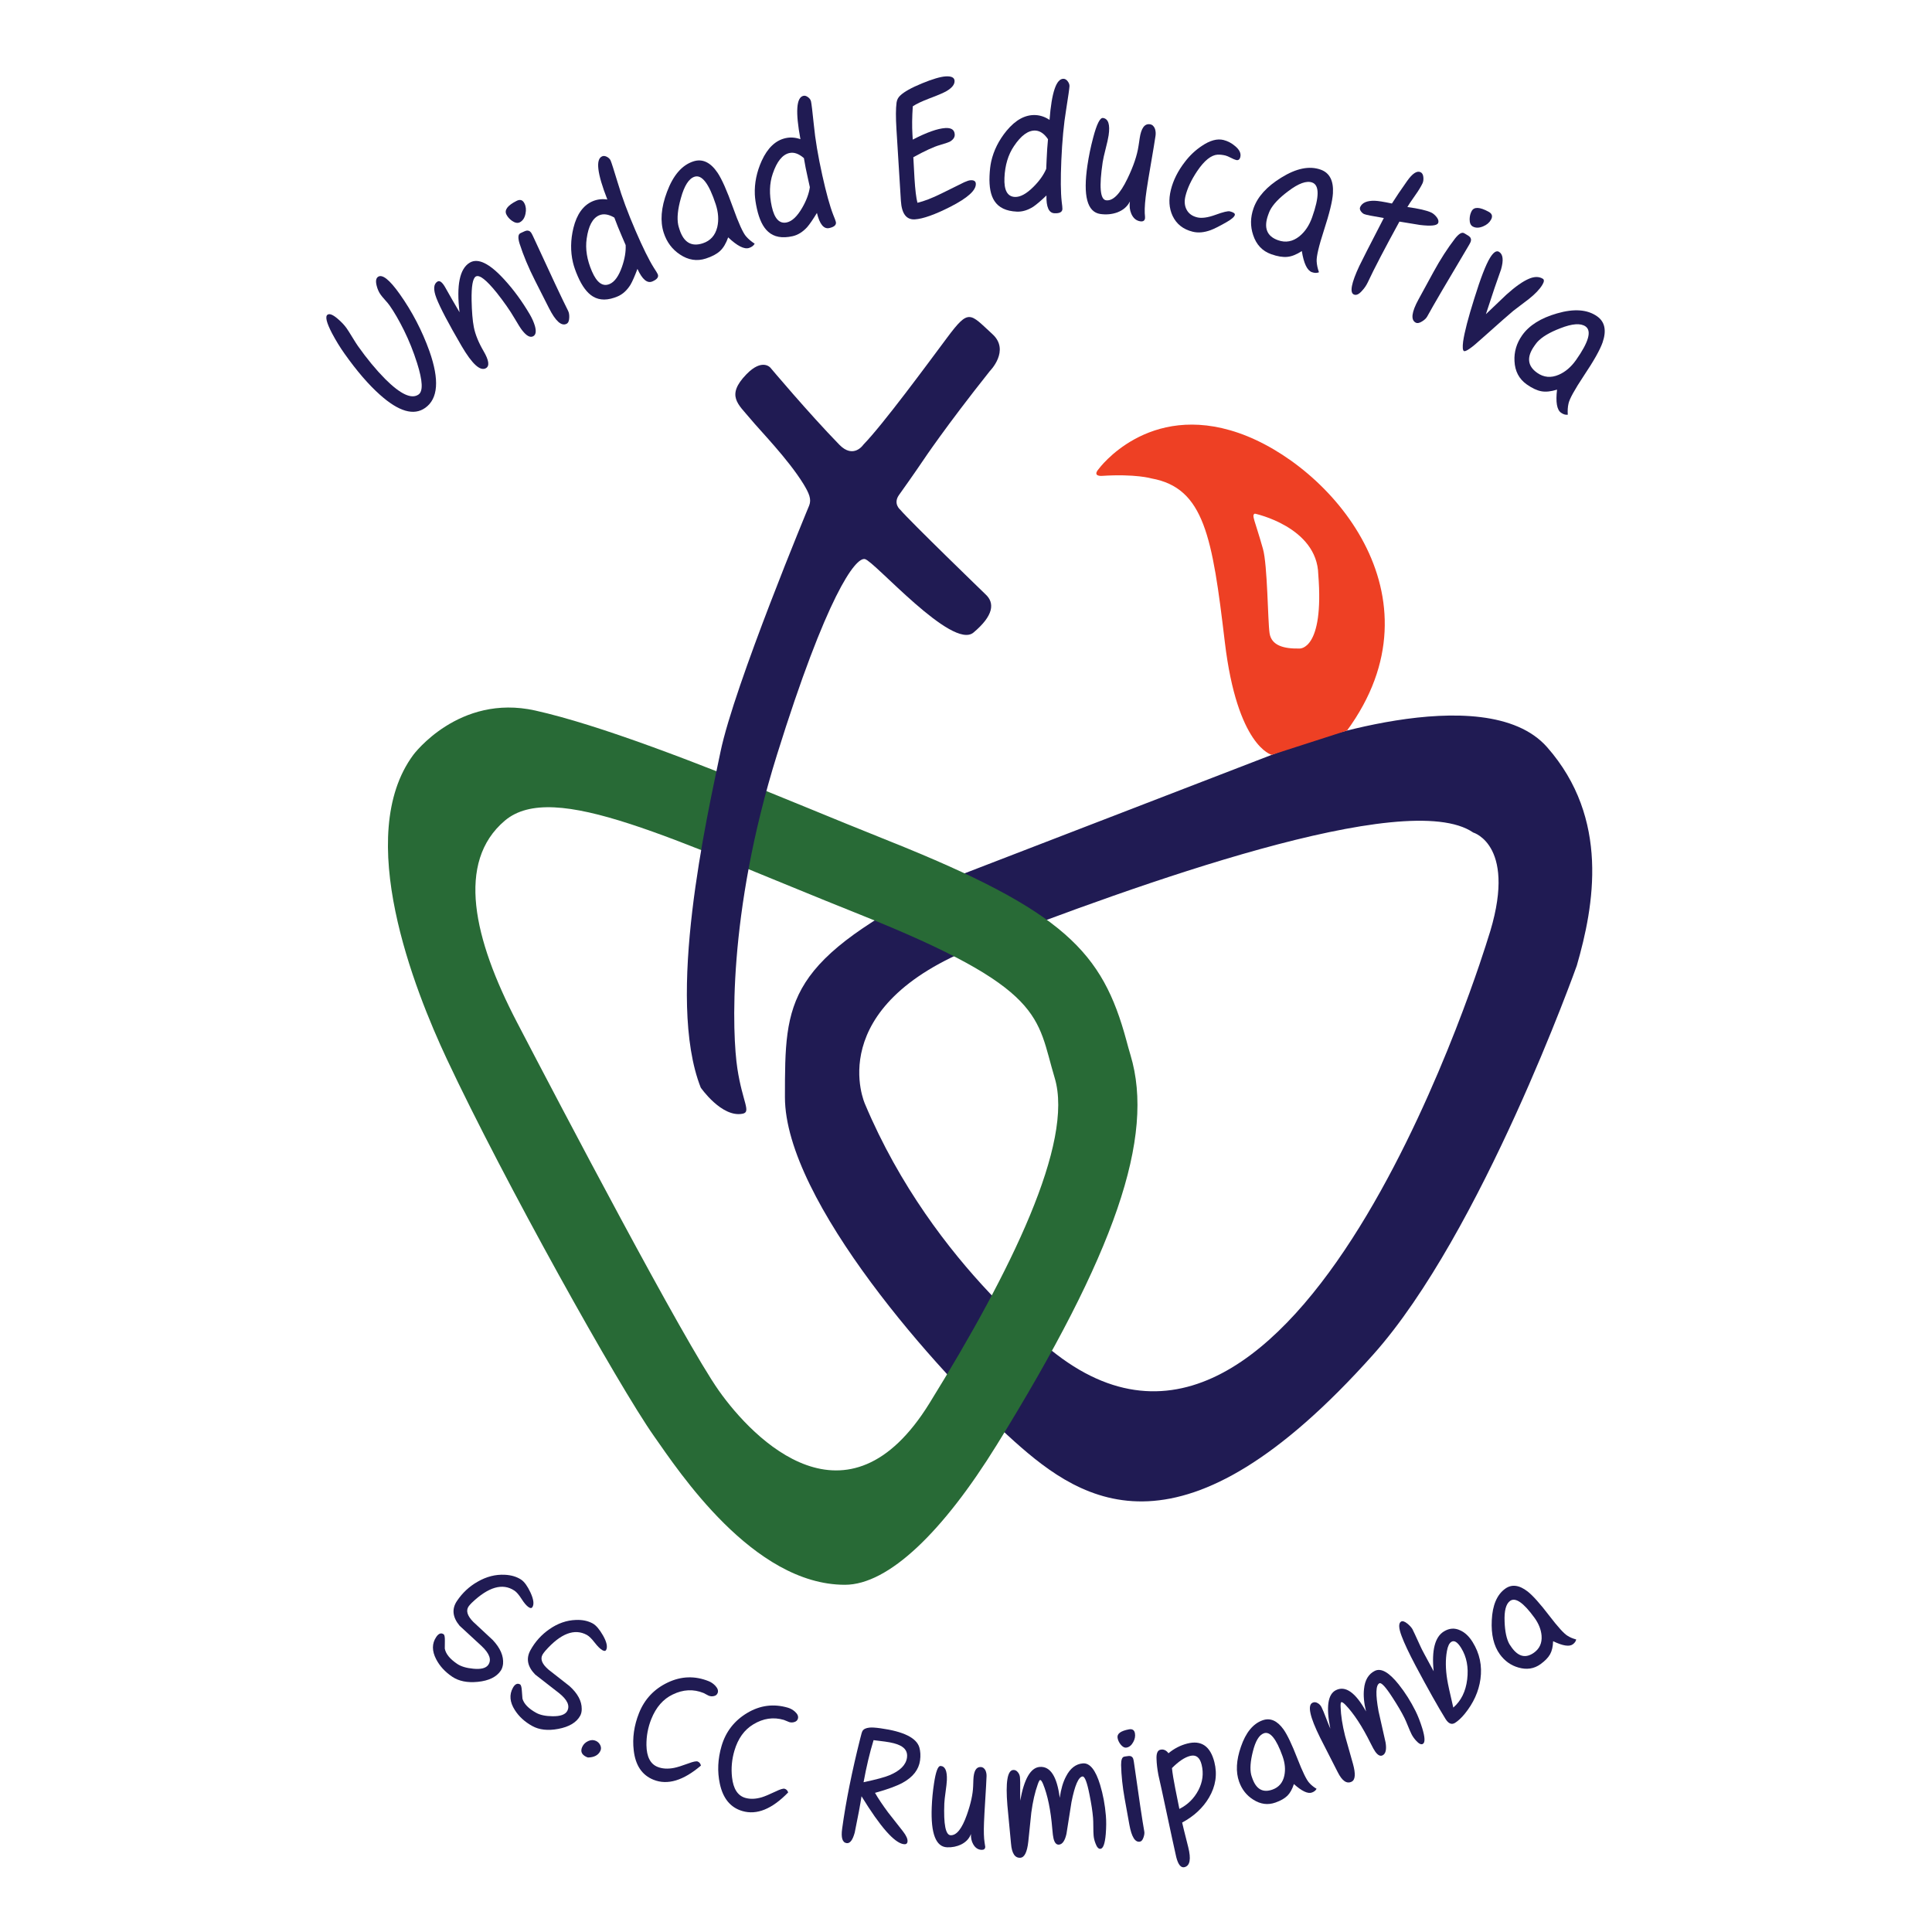
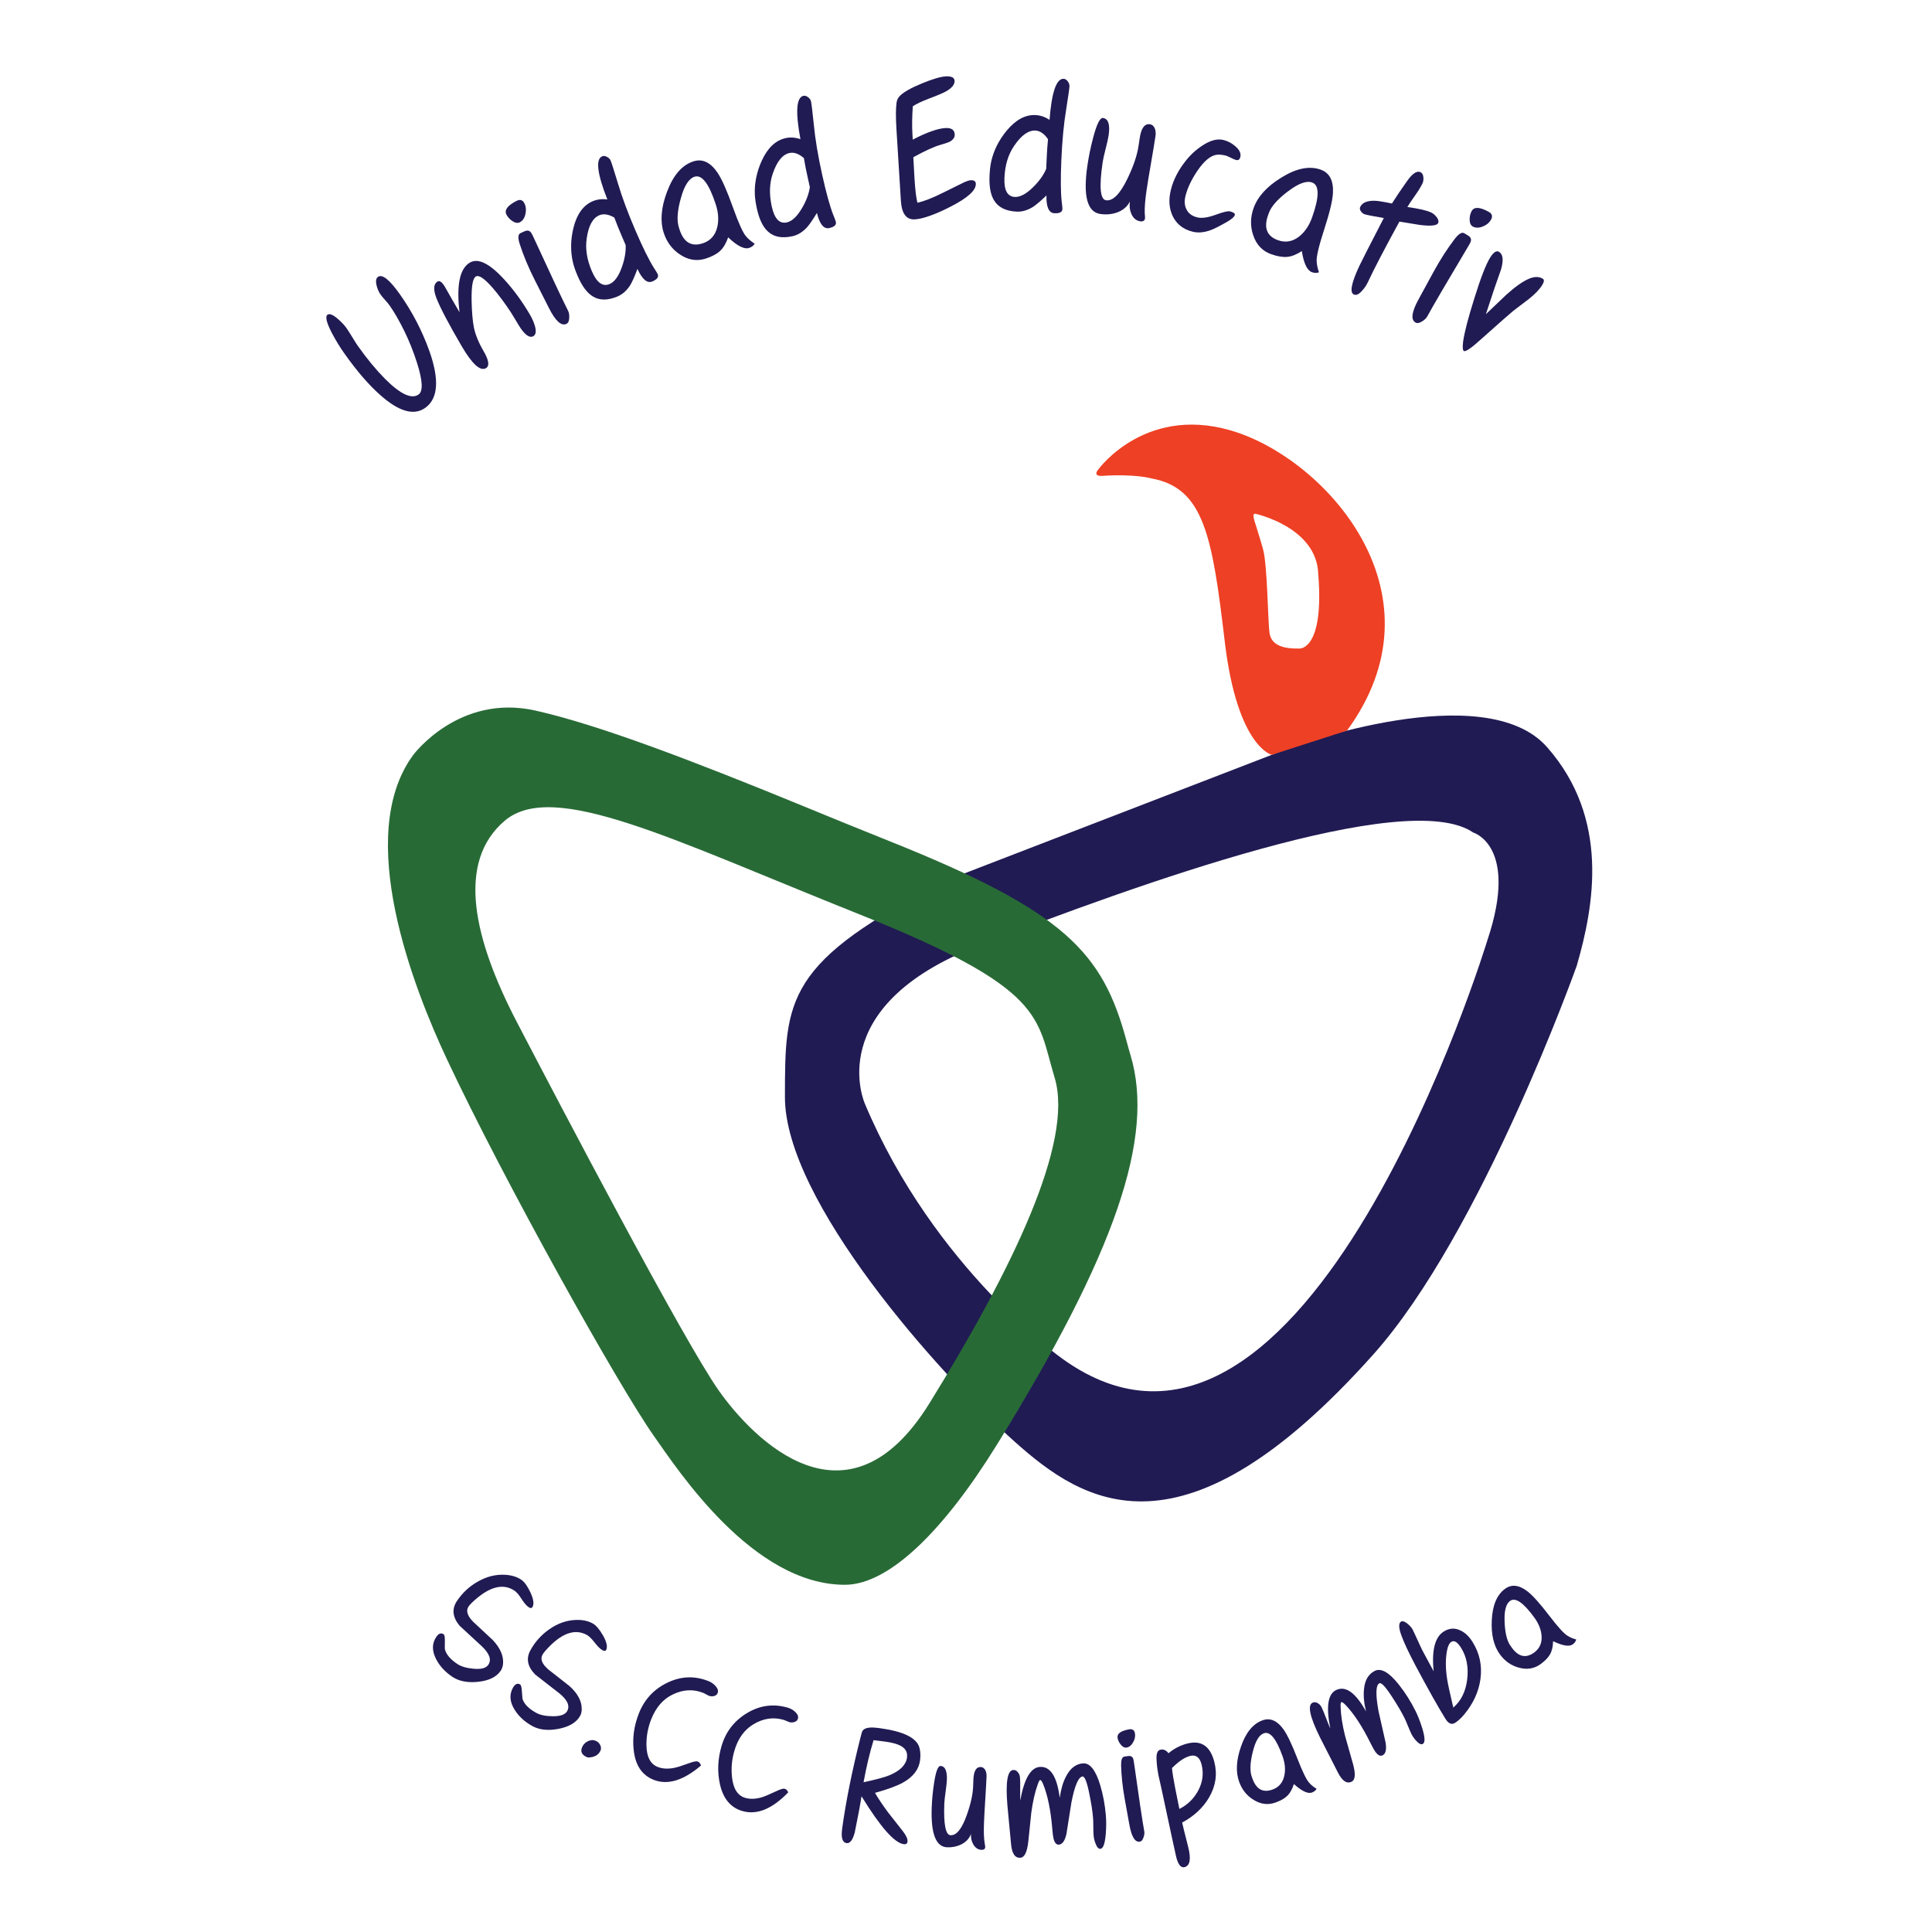
<svg xmlns="http://www.w3.org/2000/svg" version="1.1" id="Capa_1" x="0px" y="0px" viewBox="0 0 500 500" style="enable-background:new 0 0 500 500;" xml:space="preserve">
  <style type="text/css">
	.st0{fill:#201B53;}
	.st1{fill:#286A36;}
	.st2{fill:#EE4024;}
</style>
  <g>
    <g>
      <g>
        <path class="st0" d="M103.44,76.09c3.25,4.58,5.81,9.52,7.7,14.8c2.61,7.41,2.25,12.3-1.1,14.67c-2.95,2.09-6.86,0.95-11.73-3.41     c-2.91-2.59-5.97-6.13-9.16-10.64c-1.16-1.63-2.23-3.39-3.22-5.25c-1.43-2.75-1.82-4.35-1.17-4.81c0.52-0.37,1.41-0.01,2.66,1.07     c0.95,0.81,1.71,1.62,2.27,2.41c0.35,0.5,0.84,1.27,1.47,2.31c0.63,1.04,1.12,1.81,1.47,2.31c2.35,3.32,4.7,6.16,7.04,8.52     c3.96,3.96,6.85,5.31,8.66,4.02c1.19-0.84,1.06-3.54-0.38-8.1c-0.96-3.04-2.1-5.87-3.4-8.5c-1.31-2.63-2.55-4.77-3.72-6.43     c-0.24-0.35-0.64-0.83-1.19-1.44c-0.55-0.62-0.94-1.08-1.16-1.41c-0.46-0.64-0.79-1.41-1.01-2.3c-0.28-1.14-0.17-1.89,0.35-2.26     C98.91,70.88,100.79,72.35,103.44,76.09z" />
      </g>
      <g>
        <path class="st0" d="M137.13,81.4c0.58,1,1.01,1.97,1.3,2.94c0.39,1.39,0.26,2.28-0.4,2.66c-0.79,0.46-1.74-0.04-2.87-1.48     c-0.39-0.48-1.07-1.56-2.05-3.23c-1.13-1.94-2.65-4.11-4.55-6.52c-2.7-3.35-4.5-4.75-5.42-4.21c-0.79,0.46-1.15,2.52-1.09,6.17     c0.06,2.92,0.25,5.24,0.58,6.94c0.38,1.92,1.23,3.99,2.53,6.22c1.38,2.36,1.58,3.82,0.61,4.39c-1.47,0.86-3.57-1.05-6.31-5.73     c-3.38-5.79-5.55-9.92-6.51-12.39c-0.86-2.25-0.76-3.68,0.28-4.3c0.55-0.32,1.19,0.14,1.92,1.38c0.43,0.74,1.05,1.83,1.86,3.28     c0.9,1.53,1.54,2.63,1.92,3.29c-0.84-7.03,0.05-11.32,2.67-12.85c2.12-1.24,5.07,0.2,8.85,4.32     C132.93,74.97,135.15,78.02,137.13,81.4z" />
      </g>
      <g>
        <path class="st0" d="M135.72,52.63c0.4,0.79,0.49,1.67,0.28,2.67c-0.22,1.1-0.72,1.84-1.47,2.23c-0.57,0.29-1.25,0.16-2.04-0.39     c-0.64-0.46-1.12-1-1.43-1.62c-0.59-1.16,0.28-2.34,2.61-3.52C134.59,51.52,135.27,51.73,135.72,52.63z M146.63,83.8     c-1.33,0.67-2.84-0.67-4.54-4.03l-3.62-7.15c-1.69-3.33-3.02-6.52-4-9.56c-0.46-1.5-0.4-2.4,0.18-2.69l0.28-0.14     c0.69-0.35,1.19-0.54,1.51-0.56c0.54,0,0.95,0.3,1.23,0.91l0.23,0.45c4.66,10.13,7.7,16.6,9.13,19.42     c0.23,0.46,0.33,1.06,0.29,1.79C147.29,83.06,147.06,83.58,146.63,83.8z" />
      </g>
      <g>
        <path class="st0" d="M158.03,41.55c0.23,0.53,0.85,2.47,1.86,5.8c1.06,3.61,2.6,7.75,4.61,12.41c1.87,4.33,3.43,7.49,4.69,9.5     c0.58,0.88,0.92,1.44,1.03,1.69c0.31,0.72-0.14,1.35-1.37,1.88c-1.34,0.58-2.63-0.5-3.88-3.24c-0.69,1.85-1.29,3.22-1.8,4.1     c-0.9,1.44-1.99,2.44-3.27,3c-2.54,1.09-4.68,1.11-6.43,0.05c-1.51-0.9-2.83-2.66-3.96-5.28c-0.57-1.31-0.98-2.49-1.23-3.54     c-0.67-2.85-0.63-5.83,0.12-8.93c0.88-3.55,2.53-5.85,4.96-6.9c1.17-0.5,2.44-0.66,3.82-0.46c-2.63-6.7-3.08-10.42-1.35-11.17     c0.36-0.16,0.78-0.11,1.25,0.13C157.54,40.84,157.86,41.16,158.03,41.55z M158.99,56.31c-1.5-0.87-2.81-1.07-3.92-0.59     c-1.7,0.73-2.78,2.75-3.24,6.06c-0.38,2.64,0.07,5.46,1.36,8.44c1.27,2.95,2.8,4.05,4.59,3.28c1.28-0.55,2.35-2.04,3.19-4.45     c0.71-2.03,1.03-3.9,0.95-5.62c-0.31-0.72-0.64-1.49-0.99-2.3C160.21,59.48,159.57,57.88,158.99,56.31z" />
      </g>
      <g>
        <path class="st0" d="M195.31,63.07c-0.28,0.51-0.77,0.87-1.46,1.1c-1.24,0.4-3.04-0.51-5.4-2.74c-0.55,1.55-1.24,2.72-2.09,3.51     c-0.84,0.79-2.08,1.45-3.69,1.97c-2.31,0.75-4.55,0.4-6.72-1.06c-2-1.33-3.39-3.19-4.17-5.58c-0.98-3-0.7-6.54,0.84-10.62     c1.6-4.29,3.87-6.92,6.81-7.88c2.34-0.76,4.43,0.21,6.27,2.93c1.11,1.65,2.44,4.65,3.99,8.99c1.46,4.09,2.6,6.59,3.41,7.51     C193.69,61.87,194.42,62.49,195.31,63.07z M185.24,52.9c-1.76-5.4-3.6-7.78-5.5-7.16c-1.47,0.48-2.64,2.32-3.52,5.51     c-0.82,2.88-1.05,5.2-0.7,6.94c0.06,0.3,0.18,0.71,0.35,1.23c1.08,3.32,3.08,4.5,6,3.55c1.99-0.65,3.24-2.05,3.76-4.2     C186.05,56.96,185.92,55,185.24,52.9z" />
      </g>
      <g>
        <path class="st0" d="M209.89,26.25c0.13,0.56,0.37,2.58,0.73,6.05c0.36,3.75,1.09,8.1,2.19,13.06c1.02,4.6,1.96,8,2.82,10.21     c0.4,0.97,0.63,1.59,0.69,1.86c0.17,0.77-0.4,1.3-1.7,1.59c-1.42,0.32-2.49-0.99-3.2-3.91c-1.03,1.69-1.87,2.92-2.54,3.69     c-1.15,1.25-2.41,2.03-3.77,2.33c-2.7,0.6-4.8,0.21-6.32-1.17c-1.32-1.17-2.28-3.15-2.9-5.93c-0.31-1.39-0.49-2.63-0.54-3.7     c-0.12-2.93,0.48-5.84,1.79-8.74c1.53-3.33,3.59-5.27,6.17-5.84c1.24-0.28,2.52-0.19,3.84,0.27c-1.32-7.08-1.06-10.82,0.78-11.22     c0.38-0.09,0.78,0.04,1.2,0.36C209.54,25.46,209.79,25.83,209.89,26.25z M208.05,40.92c-1.31-1.14-2.56-1.58-3.74-1.32     c-1.81,0.4-3.25,2.18-4.32,5.34c-0.87,2.52-0.95,5.37-0.25,8.54c0.7,3.14,1.99,4.5,3.89,4.08c1.36-0.3,2.69-1.56,3.97-3.77     c1.08-1.86,1.74-3.63,1.99-5.34c-0.17-0.77-0.35-1.59-0.54-2.45C208.65,44.27,208.32,42.57,208.05,40.92z" />
      </g>
      <g>
        <path class="st0" d="M252.54,47.52c0.11,1.7-2.08,3.69-6.56,5.98c-4.04,2.05-7.11,3.14-9.2,3.27c-2.21,0.14-3.42-1.46-3.63-4.79     L232,33.43c-0.19-3.03-0.18-5.33,0.03-6.89c0.11-0.74,0.43-1.35,0.98-1.84c0.98-0.94,2.83-1.98,5.57-3.11     c2.74-1.13,4.79-1.73,6.15-1.82c1.49-0.09,2.26,0.29,2.31,1.13c0.06,0.94-0.64,1.83-2.1,2.69c-0.85,0.48-2.31,1.1-4.38,1.87     c-1.92,0.73-3.37,1.41-4.33,2.05c-0.19,2.78-0.22,5.21-0.09,7.3l0.08,1.32c3.61-1.87,6.41-2.86,8.4-2.99     c1.57-0.1,2.39,0.44,2.46,1.63c0.05,0.76-0.39,1.39-1.29,1.91c-0.27,0.14-1.1,0.42-2.5,0.84c-1.56,0.43-3.86,1.49-6.92,3.17     c0.04,1.09,0.14,2.93,0.3,5.5c0.18,2.94,0.44,5.04,0.76,6.29c1.74-0.41,3.8-1.21,6.19-2.39c1.98-0.98,3.96-1.95,5.93-2.93     c0.71-0.32,1.25-0.49,1.61-0.51C252.04,46.59,252.5,46.88,252.54,47.52z" />
      </g>
      <g>
        <path class="st0" d="M276.78,22.32c-0.03,0.58-0.31,2.59-0.86,6.03c-0.62,3.71-1.03,8.11-1.25,13.18     c-0.2,4.71-0.17,8.24,0.09,10.59c0.14,1.04,0.2,1.7,0.19,1.97c-0.03,0.79-0.72,1.16-2.05,1.1c-1.46-0.06-2.15-1.6-2.08-4.6     c-1.43,1.37-2.56,2.33-3.41,2.91c-1.44,0.91-2.85,1.33-4.25,1.27c-2.76-0.12-4.69-1.04-5.8-2.76c-0.97-1.47-1.39-3.63-1.27-6.48     c0.06-1.43,0.2-2.66,0.43-3.72c0.64-2.86,1.97-5.52,3.99-7.98c2.34-2.82,4.83-4.17,7.47-4.05c1.27,0.06,2.49,0.47,3.64,1.25     c0.55-7.18,1.77-10.72,3.65-10.64c0.39,0.02,0.75,0.24,1.06,0.66C276.65,21.48,276.8,21.9,276.78,22.32z M271.22,36.03     c-0.97-1.44-2.06-2.18-3.27-2.24c-1.85-0.08-3.7,1.27-5.55,4.04c-1.49,2.21-2.31,4.94-2.45,8.19c-0.14,3.21,0.76,4.86,2.7,4.95     c1.39,0.06,3-0.81,4.81-2.62c1.52-1.51,2.62-3.06,3.3-4.64c0.03-0.79,0.07-1.62,0.11-2.5C270.94,39.42,271.06,37.69,271.22,36.03     z" />
      </g>
      <g>
        <path class="st0" d="M296.33,56.49c-0.09,0.63-0.5,0.89-1.22,0.79c-1.05-0.16-1.83-0.81-2.33-1.96     c-0.41-0.95-0.53-2.01-0.36-3.18c-0.65,1.31-1.75,2.26-3.27,2.83c-1.39,0.5-2.86,0.63-4.39,0.41c-3.39-0.5-4.5-4.7-3.33-12.6     c0.35-2.37,0.84-4.75,1.48-7.15c0.92-3.51,1.77-5.21,2.55-5.1c1.38,0.2,1.86,1.7,1.45,4.5c-0.12,0.78-0.37,1.94-0.77,3.48     c-0.4,1.54-0.65,2.7-0.77,3.48c-0.94,6.33-0.65,9.61,0.86,9.84c1.78,0.26,3.64-1.61,5.57-5.63c1.54-3.19,2.49-6,2.85-8.43     c0.03-0.21,0.08-0.53,0.15-0.97c0.06-0.44,0.12-0.77,0.15-1.02c0.39-2.62,1.27-3.82,2.65-3.62c0.6,0.09,1.03,0.48,1.3,1.16     c0.19,0.58,0.24,1.19,0.15,1.82c-0.23,1.57-0.62,3.89-1.15,6.98c-0.53,3.09-0.92,5.41-1.15,6.98c-0.39,2.65-0.55,4.67-0.49,6.06     C296.33,55.89,296.35,56.34,296.33,56.49z" />
      </g>
      <g>
        <path class="st0" d="M319.57,55.64c-0.12,0.47-0.8,1.07-2.04,1.79c-1.86,1.07-3.28,1.79-4.24,2.14     c-1.69,0.61-3.23,0.75-4.65,0.39c-2.45-0.61-4.17-1.97-5.18-4.1c-0.92-1.98-1.06-4.22-0.44-6.73c0.62-2.5,1.83-4.91,3.62-7.22     c1.26-1.66,2.73-3.05,4.41-4.16c2.1-1.42,3.96-1.92,5.59-1.52c1.09,0.27,2.1,0.8,3.03,1.6c1.11,0.93,1.55,1.87,1.32,2.81     c-0.16,0.65-0.52,0.9-1.08,0.77c-0.32-0.08-0.78-0.27-1.38-0.58c-0.59-0.3-1.05-0.5-1.37-0.58c-0.7-0.17-1.39-0.25-2.05-0.23     c-1.68,0.12-3.43,1.53-5.26,4.23c-1.53,2.28-2.55,4.44-3.05,6.47c-0.34,1.36-0.24,2.54,0.29,3.54c0.53,1.01,1.44,1.67,2.73,1.99     c1.17,0.29,2.76,0.07,4.74-0.65c1.99-0.73,3.23-1.03,3.73-0.9C319.25,54.94,319.67,55.25,319.57,55.64z" />
      </g>
      <g>
        <path class="st0" d="M341.35,70.46c-0.53,0.23-1.14,0.22-1.83-0.02c-1.23-0.44-2.1-2.26-2.61-5.46c-1.38,0.9-2.64,1.4-3.79,1.5     c-1.15,0.11-2.52-0.12-4.13-0.69c-2.29-0.81-3.85-2.46-4.67-4.94c-0.77-2.27-0.74-4.59,0.1-6.97c1.05-2.98,3.44-5.61,7.15-7.9     c3.89-2.42,7.29-3.12,10.21-2.08c2.32,0.82,3.38,2.87,3.18,6.15c-0.12,1.98-0.9,5.17-2.33,9.56c-1.34,4.13-1.96,6.81-1.88,8.03     C340.8,68.52,340.99,69.46,341.35,70.46z M339.57,56.26c1.9-5.35,1.9-8.36,0.01-9.03c-1.46-0.52-3.51,0.22-6.15,2.22     c-2.41,1.79-4,3.48-4.79,5.06c-0.13,0.28-0.29,0.67-0.47,1.19c-1.16,3.29-0.3,5.45,2.59,6.47c1.97,0.7,3.82,0.36,5.54-1.03     C337.74,59.97,338.83,58.34,339.57,56.26z" />
      </g>
      <g>
        <path class="st0" d="M372.18,57.74c-0.31,0.66-1.87,0.82-4.69,0.48c-0.19-0.02-1.96-0.31-5.32-0.87     c-3.84,7.02-6.56,12.23-8.15,15.64c-0.38,0.82-0.88,1.57-1.49,2.22c-0.82,0.96-1.54,1.29-2.17,1c-1.1-0.51-0.63-2.97,1.43-7.37     c0.51-1.1,2.63-5.24,6.34-12.42c-2.99-0.49-4.69-0.83-5.1-1.02c-0.33-0.15-0.62-0.41-0.87-0.78c-0.25-0.37-0.29-0.71-0.14-1.05     c0.53-1.13,1.78-1.66,3.77-1.61c0.83,0.02,2.31,0.26,4.44,0.71c1.03-1.63,2.33-3.57,3.92-5.81c1.39-1.97,2.55-2.73,3.48-2.3     c0.41,0.19,0.66,0.61,0.73,1.24c0.07,0.64,0,1.18-0.2,1.62c-0.4,0.85-1.03,1.9-1.91,3.13c-1.09,1.54-1.76,2.55-2.02,3.03     c2.93,0.4,4.99,0.87,6.17,1.42c0.49,0.23,0.97,0.64,1.42,1.21C372.26,56.79,372.38,57.3,372.18,57.74z" />
      </g>
      <g>
        <path class="st0" d="M366.37,83.49c-1.31-0.71-1.06-2.72,0.75-6.02l3.84-7.04c1.79-3.28,3.66-6.18,5.61-8.71     c0.98-1.23,1.75-1.69,2.32-1.38l0.27,0.15c0.68,0.37,1.12,0.68,1.32,0.93c0.31,0.45,0.29,0.96-0.05,1.53l-0.24,0.44     c-5.71,9.58-9.32,15.75-10.83,18.52c-0.25,0.45-0.68,0.87-1.31,1.26C367.36,83.61,366.8,83.72,366.37,83.49z M385.88,56.84     c-0.42,0.77-1.1,1.35-2.04,1.74c-1.04,0.44-1.93,0.45-2.67,0.05c-0.56-0.3-0.84-0.94-0.83-1.9c0.01-0.79,0.19-1.49,0.52-2.1     c0.62-1.14,2.08-1.09,4.37,0.16C386.15,55.27,386.36,55.96,385.88,56.84z" />
      </g>
      <g>
        <path class="st0" d="M399.13,73.76c-0.7,1.14-1.85,2.34-3.45,3.61c-1.35,1.03-2.68,2.04-4.01,3.05     c-0.85,0.69-3.61,3.12-8.27,7.28c-2.6,2.37-4.12,3.41-4.55,3.14c-0.31-0.19-0.37-1.02-0.19-2.47c0.35-2.43,1.31-6.13,2.89-11.13     c1.63-5.25,2.98-8.75,4.06-10.51c0.89-1.45,1.67-1.97,2.35-1.55c1.03,0.64,1.2,2.15,0.51,4.55c-0.94,2.57-2.25,6.43-3.92,11.58     c1.79-1.69,3.56-3.37,5.3-5.05c2.31-2.08,4.26-3.45,5.85-4.12c1.4-0.6,2.6-0.6,3.58,0C399.69,72.39,399.64,72.93,399.13,73.76z" />
      </g>
      <g>
-         <path class="st0" d="M405.74,107.33c-0.58,0.08-1.16-0.1-1.75-0.52c-1.07-0.75-1.41-2.74-1.03-5.97     c-1.57,0.49-2.92,0.63-4.06,0.42c-1.14-0.21-2.4-0.8-3.79-1.78c-1.98-1.4-3.04-3.41-3.16-6.02c-0.13-2.39,0.53-4.62,1.98-6.68     c1.82-2.58,4.83-4.47,9.02-5.67c4.4-1.28,7.86-1.03,10.39,0.76c2.01,1.42,2.47,3.68,1.4,6.78c-0.66,1.88-2.26,4.74-4.83,8.57     c-2.4,3.62-3.73,6.02-3.98,7.22C405.73,105.31,405.67,106.27,405.74,107.33z M407.88,93.17c3.27-4.64,4.09-7.53,2.46-8.69     c-1.27-0.89-3.44-0.74-6.52,0.47c-2.8,1.07-4.79,2.26-5.98,3.58c-0.2,0.23-0.46,0.57-0.77,1.02c-2.01,2.85-1.77,5.16,0.74,6.93     c1.71,1.21,3.58,1.38,5.61,0.5C405.11,96.25,406.6,94.98,407.88,93.17z" />
-       </g>
+         </g>
    </g>
    <g>
      <g>
        <path class="st0" d="M129.61,432.35c-1.11,1.65-3.09,2.62-5.95,2.91c-2.7,0.27-4.9-0.17-6.62-1.32     c-1.84-1.24-3.23-2.74-4.15-4.51c-1.13-2.16-1.13-4.08,0-5.77c0.62-0.92,1.26-1.16,1.92-0.71c0.24,0.16,0.34,0.74,0.32,1.74     c-0.02,1.28-0.03,1.94-0.02,1.97c0.26,1.37,1.33,2.69,3.22,3.96c0.98,0.66,2.37,1.08,4.15,1.24c2.01,0.2,3.31-0.14,3.9-1.02     c0.88-1.31,0.3-2.92-1.74-4.84c-1.91-1.74-3.8-3.5-5.7-5.26c-1.84-2.22-2.06-4.36-0.68-6.41c1.41-2.1,3.19-3.76,5.34-4.98     c2.28-1.32,4.63-1.92,7.03-1.8c1.69,0.08,3.11,0.5,4.27,1.28c0.81,0.55,1.61,1.65,2.39,3.32c0.82,1.79,0.98,3.06,0.47,3.81     c-0.19,0.28-0.51,0.27-0.96-0.03c-0.54-0.36-1.15-1.07-1.83-2.14c-0.68-1.06-1.29-1.78-1.83-2.13     c-3.04-2.04-6.73-0.99-11.06,3.16c-0.37,0.37-0.65,0.69-0.82,0.94c-0.73,1.09-0.32,2.43,1.24,4c1.68,1.56,3.36,3.12,5.02,4.67     c1.96,2.09,2.84,4.14,2.67,6.17C130.11,431.29,129.92,431.88,129.61,432.35z" />
      </g>
      <g>
        <path class="st0" d="M150.15,444.04c-0.96,1.74-2.86,2.87-5.69,3.4c-2.66,0.5-4.9,0.25-6.71-0.75c-1.94-1.07-3.45-2.45-4.52-4.14     c-1.31-2.05-1.47-3.97-0.49-5.75c0.54-0.97,1.16-1.26,1.85-0.88c0.25,0.14,0.41,0.71,0.47,1.71c0.09,1.28,0.14,1.93,0.15,1.97     c0.38,1.35,1.56,2.57,3.54,3.67c1.04,0.58,2.45,0.87,4.24,0.89c2.02,0.03,3.29-0.42,3.8-1.34c0.76-1.37,0.05-2.93-2.15-4.68     c-2.05-1.57-4.09-3.16-6.12-4.76c-2.02-2.06-2.43-4.17-1.23-6.33c1.22-2.21,2.86-4.01,4.9-5.42c2.16-1.51,4.45-2.31,6.85-2.39     c1.69-0.07,3.14,0.24,4.36,0.91c0.86,0.48,1.74,1.51,2.66,3.11c0.97,1.71,1.23,2.97,0.8,3.76c-0.16,0.29-0.48,0.31-0.95,0.05     c-0.56-0.31-1.23-0.97-2.01-1.97c-0.77-1-1.44-1.66-2-1.97c-3.21-1.77-6.79-0.41-10.76,4.09c-0.34,0.4-0.59,0.74-0.74,1.01     c-0.64,1.15-0.11,2.44,1.57,3.88c1.81,1.41,3.61,2.82,5.4,4.23c2.13,1.91,3.19,3.89,3.18,5.92     C150.56,442.94,150.42,443.54,150.15,444.04z" />
      </g>
      <g>
        <path class="st0" d="M155.38,453.12c-0.53,1.12-1.61,1.69-3.22,1.72l-0.4-0.15c-1.26-0.6-1.61-1.48-1.05-2.65     c0.31-0.65,0.82-1.14,1.53-1.46s1.38-0.33,2.01-0.03c0.49,0.23,0.86,0.6,1.1,1.1C155.59,452.16,155.6,452.65,155.38,453.12z" />
      </g>
      <g>
        <path class="st0" d="M181.4,456.93c-4.57,3.9-8.66,5.12-12.27,3.67c-2.97-1.19-4.68-3.72-5.12-7.6     c-0.38-3.21,0.08-6.43,1.37-9.67c1.44-3.59,3.91-6.22,7.42-7.89c3.5-1.67,7.04-1.78,10.61-0.35c0.65,0.26,1.22,0.66,1.73,1.2     c0.62,0.67,0.81,1.3,0.58,1.88c-0.17,0.41-0.48,0.67-0.96,0.77c-0.47,0.11-0.92,0.07-1.36-0.1c-0.14-0.06-0.36-0.17-0.65-0.34     c-0.29-0.17-0.52-0.29-0.69-0.36c-2.61-1.05-5.26-0.92-7.95,0.39c-2.47,1.17-4.32,3.29-5.55,6.35c-0.87,2.18-1.29,4.44-1.26,6.78     c0.05,2.99,1.01,4.86,2.88,5.61c1.22,0.49,2.64,0.58,4.27,0.26c0.78-0.15,2.02-0.54,3.72-1.16c1.24-0.47,2.04-0.63,2.4-0.49     C181,456.06,181.28,456.41,181.4,456.93z" />
      </g>
      <g>
        <path class="st0" d="M203.98,463.88c-4.18,4.31-8.13,5.91-11.87,4.81c-3.07-0.9-5.01-3.26-5.82-7.08     c-0.68-3.16-0.53-6.41,0.45-9.75c1.09-3.71,3.31-6.56,6.64-8.55c3.33-1.99,6.84-2.44,10.53-1.36c0.67,0.2,1.28,0.54,1.83,1.03     c0.68,0.61,0.93,1.21,0.76,1.81c-0.13,0.43-0.42,0.71-0.88,0.86c-0.46,0.15-0.91,0.16-1.36,0.03c-0.15-0.05-0.38-0.14-0.68-0.28     c-0.31-0.14-0.55-0.24-0.72-0.29c-2.7-0.79-5.32-0.41-7.88,1.14c-2.35,1.4-3.99,3.68-4.92,6.85c-0.66,2.25-0.87,4.54-0.61,6.87     c0.33,2.97,1.47,4.74,3.4,5.31c1.26,0.37,2.69,0.33,4.28-0.14c0.77-0.23,1.96-0.73,3.59-1.5c1.19-0.58,1.98-0.82,2.35-0.71     C203.5,463.05,203.81,463.37,203.98,463.88z" />
      </g>
      <g>
        <path class="st0" d="M238.11,455.59c-0.33,2.38-1.81,4.3-4.46,5.76c-1.5,0.84-3.89,1.72-7.2,2.64c0.86,1.5,2,3.19,3.4,5.08     c1.29,1.64,2.56,3.26,3.82,4.86c0.89,1.14,1.28,2.04,1.19,2.7c-0.07,0.51-0.4,0.73-0.99,0.64c-2.4-0.33-6.04-4.46-10.91-12.4     c-0.31,2.09-0.9,5.23-1.76,9.41c-0.53,1.93-1.22,2.84-2.09,2.72c-1.1-0.15-1.49-1.4-1.16-3.75c0.96-7,2.53-14.81,4.7-23.42     c0.24-1.03,0.44-1.66,0.57-1.87c0.3-0.48,0.89-0.76,1.76-0.85c0.58-0.08,1.55-0.02,2.91,0.17c5.93,0.82,9.27,2.46,10.03,4.93     C238.21,453.21,238.28,454.34,238.11,455.59z M234.73,454.86c0.19-1.41-0.41-2.45-1.83-3.14c-0.82-0.42-2.11-0.76-3.87-1     c-1.04-0.14-2.03-0.26-2.95-0.37c-0.99,3.22-1.85,6.86-2.59,10.89c3.26-0.7,5.5-1.3,6.71-1.81     C232.97,458.27,234.47,456.75,234.73,454.86z" />
      </g>
      <g>
        <path class="st0" d="M254.98,477.96c-0.02,0.54-0.34,0.8-0.96,0.78c-0.9-0.04-1.62-0.51-2.15-1.44     c-0.44-0.77-0.63-1.65-0.59-2.66c-0.43,1.17-1.27,2.07-2.5,2.69c-1.13,0.55-2.36,0.8-3.67,0.75c-2.91-0.11-4.24-3.56-3.98-10.34     c0.08-2.04,0.27-4.1,0.59-6.17c0.45-3.05,1.02-4.57,1.69-4.54c1.19,0.05,1.73,1.27,1.64,3.67c-0.03,0.67-0.14,1.67-0.33,3.01     c-0.19,1.34-0.3,2.34-0.33,3.01c-0.21,5.44,0.33,8.19,1.64,8.24c1.53,0.06,2.93-1.7,4.19-5.27c1-2.83,1.55-5.3,1.63-7.39     c0.01-0.18,0.02-0.46,0.03-0.83c0.01-0.38,0.03-0.66,0.03-0.87c0.09-2.25,0.72-3.35,1.91-3.3c0.52,0.02,0.92,0.31,1.21,0.86     c0.21,0.47,0.31,0.98,0.29,1.52c-0.05,1.34-0.16,3.35-0.33,6c-0.17,2.66-0.28,4.66-0.33,6c-0.09,2.27-0.04,3.99,0.15,5.17     C254.92,477.45,254.98,477.83,254.98,477.96z" />
      </g>
      <g>
        <path class="st0" d="M286.2,469.89c0.12,1.41,0.11,3-0.03,4.76c-0.21,2.49-0.67,3.77-1.39,3.83c-0.49,0.04-0.92-0.44-1.28-1.44     c-0.27-0.7-0.43-1.38-0.48-2.05c-0.04-0.51-0.07-1.26-0.07-2.26c0-0.99-0.03-1.74-0.07-2.26c-0.13-1.64-0.44-3.65-0.92-6.03     c-0.62-3.17-1.22-4.74-1.79-4.69c-1.05,0.09-2.01,2.29-2.87,6.62c-0.42,2.74-0.85,5.48-1.3,8.23c-0.4,1.79-1.05,2.71-1.94,2.79     c-0.67,0.06-1.14-0.47-1.41-1.59c-0.11-0.43-0.22-1.26-0.32-2.49c-0.4-4.85-1.2-8.73-2.4-11.66c-0.29-0.67-0.53-1-0.74-0.99     c-0.15,0.01-0.36,0.38-0.61,1.1c-0.74,2.05-1.3,4.5-1.68,7.35c-0.02,0.1-0.28,2.61-0.78,7.51c-0.3,2.69-0.97,4.07-2.03,4.16     c-1.41,0.12-2.23-1.1-2.44-3.64c-0.09-1.1-0.25-2.76-0.47-4.97c-0.22-2.21-0.38-3.87-0.47-4.97c-0.49-5.97,0.01-9.01,1.5-9.13     c0.49-0.04,0.91,0.17,1.26,0.64c0.29,0.36,0.46,0.8,0.5,1.32c0.06,0.72,0.08,1.72,0.05,2.99c-0.01,1.4-0.01,2.4,0.01,2.99     c1.01-5.62,2.69-8.53,5.03-8.73c2.75-0.23,4.49,2.44,5.2,8c0.31-2.23,0.85-4.09,1.64-5.56c1.07-2.09,2.52-3.21,4.35-3.36     c1.8-0.15,3.29,1.7,4.46,5.55C285.46,464.4,285.97,467.07,286.2,469.89z" />
      </g>
      <g>
        <path class="st0" d="M293.72,448.58c0.13,0.74-0.01,1.48-0.42,2.24c-0.45,0.84-1.03,1.33-1.74,1.45     c-0.53,0.1-1.05-0.18-1.56-0.82c-0.41-0.53-0.67-1.09-0.77-1.67c-0.2-1.09,0.8-1.83,2.98-2.23     C293.06,447.4,293.57,447.74,293.72,448.58z M295,476.62c-1.24,0.22-2.15-1.24-2.72-4.39l-1.21-6.7     c-0.56-3.12-0.87-6.04-0.93-8.76c-0.01-1.34,0.26-2.05,0.81-2.15l0.26-0.05c0.64-0.12,1.1-0.15,1.37-0.09     c0.44,0.13,0.7,0.48,0.78,1.04l0.08,0.42c1.32,9.38,2.22,15.39,2.7,18.04c0.08,0.43,0.01,0.94-0.2,1.53     C295.72,476.18,295.41,476.55,295,476.62z" />
      </g>
      <g>
        <path class="st0" d="M314.28,456.03c0.8,3.18,0.34,6.24-1.39,9.18c-1.56,2.66-3.88,4.81-6.95,6.47c0.08,0.43,0.61,2.55,1.57,6.35     c0.78,3.1,0.46,4.83-0.96,5.19c-0.92,0.23-1.64-0.64-2.14-2.61c-0.2-0.8-1.44-6.54-3.72-17.22c-0.29-1.36-0.59-2.71-0.9-4.04     c-0.29-1.55-0.45-2.92-0.48-4.11c-0.07-1.42,0.25-2.22,0.95-2.4c0.82-0.21,1.54,0.09,2.14,0.9c1.47-1.22,3.1-2.06,4.87-2.51     C310.9,450.3,313.23,451.91,314.28,456.03z M310.97,456.67c-0.47-1.88-1.46-2.62-2.96-2.24c-1.4,0.35-2.97,1.4-4.71,3.15     c0.15,1.43,0.44,3.19,0.86,5.29c0.37,1.77,0.72,3.53,1.06,5.28c2.15-1.08,3.79-2.69,4.92-4.84     C311.26,461.16,311.54,458.95,310.97,456.67z" />
      </g>
      <g>
        <path class="st0" d="M340.73,462.94c-0.23,0.44-0.63,0.76-1.22,0.97c-1.05,0.37-2.6-0.36-4.65-2.2     c-0.43,1.33-0.99,2.34-1.69,3.03c-0.7,0.69-1.73,1.28-3.09,1.76c-1.94,0.69-3.85,0.45-5.73-0.75c-1.73-1.08-2.95-2.63-3.67-4.65     c-0.9-2.53-0.75-5.54,0.47-9.04c1.26-3.68,3.13-5.97,5.61-6.85c1.97-0.7,3.77,0.08,5.4,2.34c0.98,1.37,2.18,3.89,3.6,7.55     c1.34,3.44,2.36,5.54,3.07,6.3C339.32,461.96,339.95,462.47,340.73,462.94z M331.93,454.53c-1.62-4.54-3.24-6.53-4.84-5.96     c-1.24,0.44-2.19,2.03-2.86,4.76c-0.62,2.47-0.77,4.44-0.44,5.91c0.06,0.25,0.17,0.6,0.33,1.03c1,2.8,2.72,3.75,5.18,2.88     c1.68-0.6,2.71-1.82,3.09-3.65C332.71,457.96,332.56,456.31,331.93,454.53z" />
      </g>
      <g>
        <path class="st0" d="M366.35,442.83c0.63,1.27,1.2,2.75,1.73,4.44c0.73,2.39,0.77,3.75,0.12,4.07c-0.44,0.22-1.01-0.07-1.73-0.87     c-0.5-0.55-0.91-1.13-1.2-1.73c-0.23-0.46-0.53-1.15-0.9-2.07c-0.37-0.92-0.67-1.61-0.9-2.07c-0.73-1.47-1.76-3.23-3.09-5.27     c-1.75-2.72-2.88-3.95-3.39-3.7c-0.95,0.47-1.02,2.87-0.23,7.21c0.62,2.7,1.23,5.41,1.83,8.13c0.29,1.81,0.03,2.91-0.78,3.31     c-0.6,0.3-1.23-0.02-1.9-0.96c-0.26-0.36-0.67-1.09-1.22-2.2c-2.16-4.36-4.34-7.68-6.53-9.95c-0.52-0.52-0.87-0.73-1.05-0.64     c-0.14,0.07-0.19,0.48-0.16,1.25c0.07,2.18,0.45,4.66,1.15,7.45c0.02,0.1,0.7,2.52,2.05,7.26c0.72,2.61,0.6,4.14-0.35,4.61     c-1.27,0.63-2.47-0.2-3.61-2.49c-0.49-0.99-1.25-2.48-2.27-4.45c-1.02-1.97-1.78-3.45-2.27-4.45c-2.66-5.36-3.32-8.38-1.98-9.04     c0.44-0.22,0.91-0.18,1.4,0.13c0.4,0.23,0.72,0.58,0.95,1.04c0.32,0.65,0.7,1.57,1.15,2.76c0.5,1.31,0.87,2.23,1.12,2.77     c-1.14-5.6-0.65-8.92,1.45-9.96c2.47-1.23,5.07,0.61,7.79,5.51c-0.54-2.19-0.71-4.11-0.53-5.77c0.22-2.34,1.16-3.91,2.8-4.73     c1.62-0.8,3.68,0.37,6.19,3.52C363.63,438,365.09,440.3,366.35,442.83z" />
      </g>
      <g>
        <path class="st0" d="M381.11,424.96c1.83,2.94,2.5,6.13,2.03,9.58c-0.45,3.23-1.81,6.23-4.07,9c-0.86,1.05-1.7,1.83-2.51,2.34     c-0.88,0.54-1.7,0.2-2.46-1.02c-1.89-3.05-4.49-7.66-7.78-13.84c-1.7-3.23-2.89-5.75-3.57-7.58c-0.79-2.09-0.84-3.35-0.16-3.77     c0.37-0.23,0.92-0.06,1.65,0.53c0.55,0.45,0.98,0.91,1.28,1.39c0.12,0.2,0.85,1.76,2.19,4.7c0.18,0.44,1.29,2.51,3.32,6.23     c-0.55-5.43,0.33-8.86,2.63-10.29c1.4-0.87,2.81-0.97,4.23-0.3C379.12,422.47,380.2,423.49,381.11,424.96z M378.14,426.48     c-0.94-1.51-1.78-2.04-2.53-1.57c-0.55,0.34-0.93,1.14-1.15,2.4c-0.39,2.16-0.37,4.62,0.08,7.38c0.17,1.11,0.7,3.52,1.57,7.23     c2.02-1.74,3.22-4.17,3.6-7.3C380.09,431.5,379.57,428.78,378.14,426.48z" />
      </g>
      <g>
        <path class="st0" d="M407.92,424.29c-0.1,0.48-0.39,0.91-0.9,1.27c-0.9,0.65-2.59,0.38-5.08-0.82c-0.04,1.4-0.3,2.52-0.78,3.38     c-0.48,0.86-1.3,1.71-2.47,2.56c-1.67,1.21-3.58,1.5-5.71,0.88c-1.96-0.55-3.57-1.7-4.83-3.44c-1.57-2.17-2.27-5.11-2.08-8.81     c0.18-3.89,1.34-6.61,3.47-8.15c1.69-1.22,3.64-0.98,5.84,0.74c1.33,1.05,3.19,3.13,5.57,6.24c2.24,2.93,3.82,4.66,4.71,5.19     C406.29,423.74,407.05,424.06,407.92,424.29z M397.12,418.68c-2.83-3.91-4.93-5.36-6.31-4.37c-1.07,0.77-1.54,2.56-1.42,5.37     c0.09,2.55,0.5,4.48,1.23,5.8c0.13,0.22,0.33,0.52,0.61,0.9c1.74,2.41,3.66,2.84,5.78,1.32c1.44-1.04,2.09-2.5,1.95-4.37     C398.83,421.75,398.22,420.2,397.12,418.68z" />
      </g>
    </g>
    <g>
      <path class="st0" d="M355.38,350.57c28.04-31.38,52.69-100.66,52.69-100.66c4.5-15.54,8.56-38.06-7.66-56.52    c-16.21-18.47-66.2,0-66.2,0l-88.73,34.23c-42.35,21.23-42.32,31.06-42.34,56.3c-0.01,26.78,39.49,71.31,59.45,89.18    C280.38,389.01,306.02,405.82,355.38,350.57 M274.87,351.59c0,0-33.1-23.31-51.01-65.87c0,0-11.48-25.19,29.39-40.97    c40.87-15.78,110.79-41.12,128.02-29.29c0,0,11.82,3.38,3.72,27.7C384.99,243.16,338.23,397.31,274.87,351.59" />
      <path class="st1" d="M292.57,273.05c-0.4-1.32-0.74-2.58-1.06-3.78c-6.16-22.79-15.91-33.45-61.54-51.67    c-7.55-3.01-14.59-5.91-21.4-8.7c-28.92-11.88-53.64-21.35-70.07-25.02c-19.77-4.4-31.53,11.47-31.53,11.47    c-15.53,20.96,0.24,60.75,8.64,78.67c14.78,31.52,44.45,84.63,53.68,97.7c6.23,8.82,25.56,38.42,49.37,38.42    c11.32,0,25.45-13.8,39.29-36.18C288.61,324.4,298.96,294.22,292.57,273.05 M240.53,363.18c-21.17,34.23-45.49,9.46-54.5-3.29    c-9.01-12.75-40.99-73.73-52.25-95.35c-11.26-21.62-15.76-41.43-3.15-52.14c12.61-10.7,43.24,4.85,91.74,24.21    c48.51,19.37,45.82,26.55,50.58,42.34C277.99,295.66,261.7,328.96,240.53,363.18" />
      <path class="st2" d="M320.59,112.06c-23.52-8.16-36.24,9.3-36.24,9.3c-1.75,2,0.78,1.8,0.78,1.8c8.75-0.57,12.88,0.66,12.88,0.66    c13.66,2.47,15.75,15.18,18.97,42.31c3.22,27.13,12.14,29.22,12.14,29.22l19.49-6.28C374.18,154.15,344.12,120.22,320.59,112.06     M336.34,167.84c-4.08,0.09-7.3-0.76-7.78-3.98c-0.47-3.23-0.52-17.63-1.71-21.82c-2.13-7.55-3.03-8.73-2.09-9.11    c0,0,16.13,3.41,16.41,15.75C342.72,168.25,336.34,167.84,336.34,167.84" />
-       <path class="st0" d="M209.41,130.84c0,0-19.38,46.51-22.94,63.7c-3.56,17.2-14.23,63.79-5.12,86.93c0,0,5.42,7.84,10.84,6.76    c2.28-0.46-0.03-2.97-1.36-11.69c-1.33-8.73-2.66-39.84,10.25-81.2c12.83-41.15,20.3-51.22,22.77-50.65    c2.47,0.57,22.59,23.62,28.08,19.02c5.26-4.41,5.56-7.69,3.1-9.92c0,0-19.51-18.87-22.07-21.9c0,0-1.9-1.55-0.29-3.8    c3.86-5.4,6.28-9,6.28-9s5.67-8.53,17.23-23.07c0,0,5.29-5.3,0.68-9.53c-5.9-5.41-6.06-6.73-11.75,0.9    c-5.06,6.79-16.6,22.49-21.66,27.68c0,0-2.53,3.82-6.23,0.02c-7.92-8.13-17.83-19.92-17.83-19.92s-2.09-2.56-6.22,1.7    c-5.37,5.54-2.09,7.75,1,11.48c2.53,3.07,9.71,10.35,13.75,16.88C209.38,127.64,210.07,129.18,209.41,130.84" />
    </g>
  </g>
</svg>